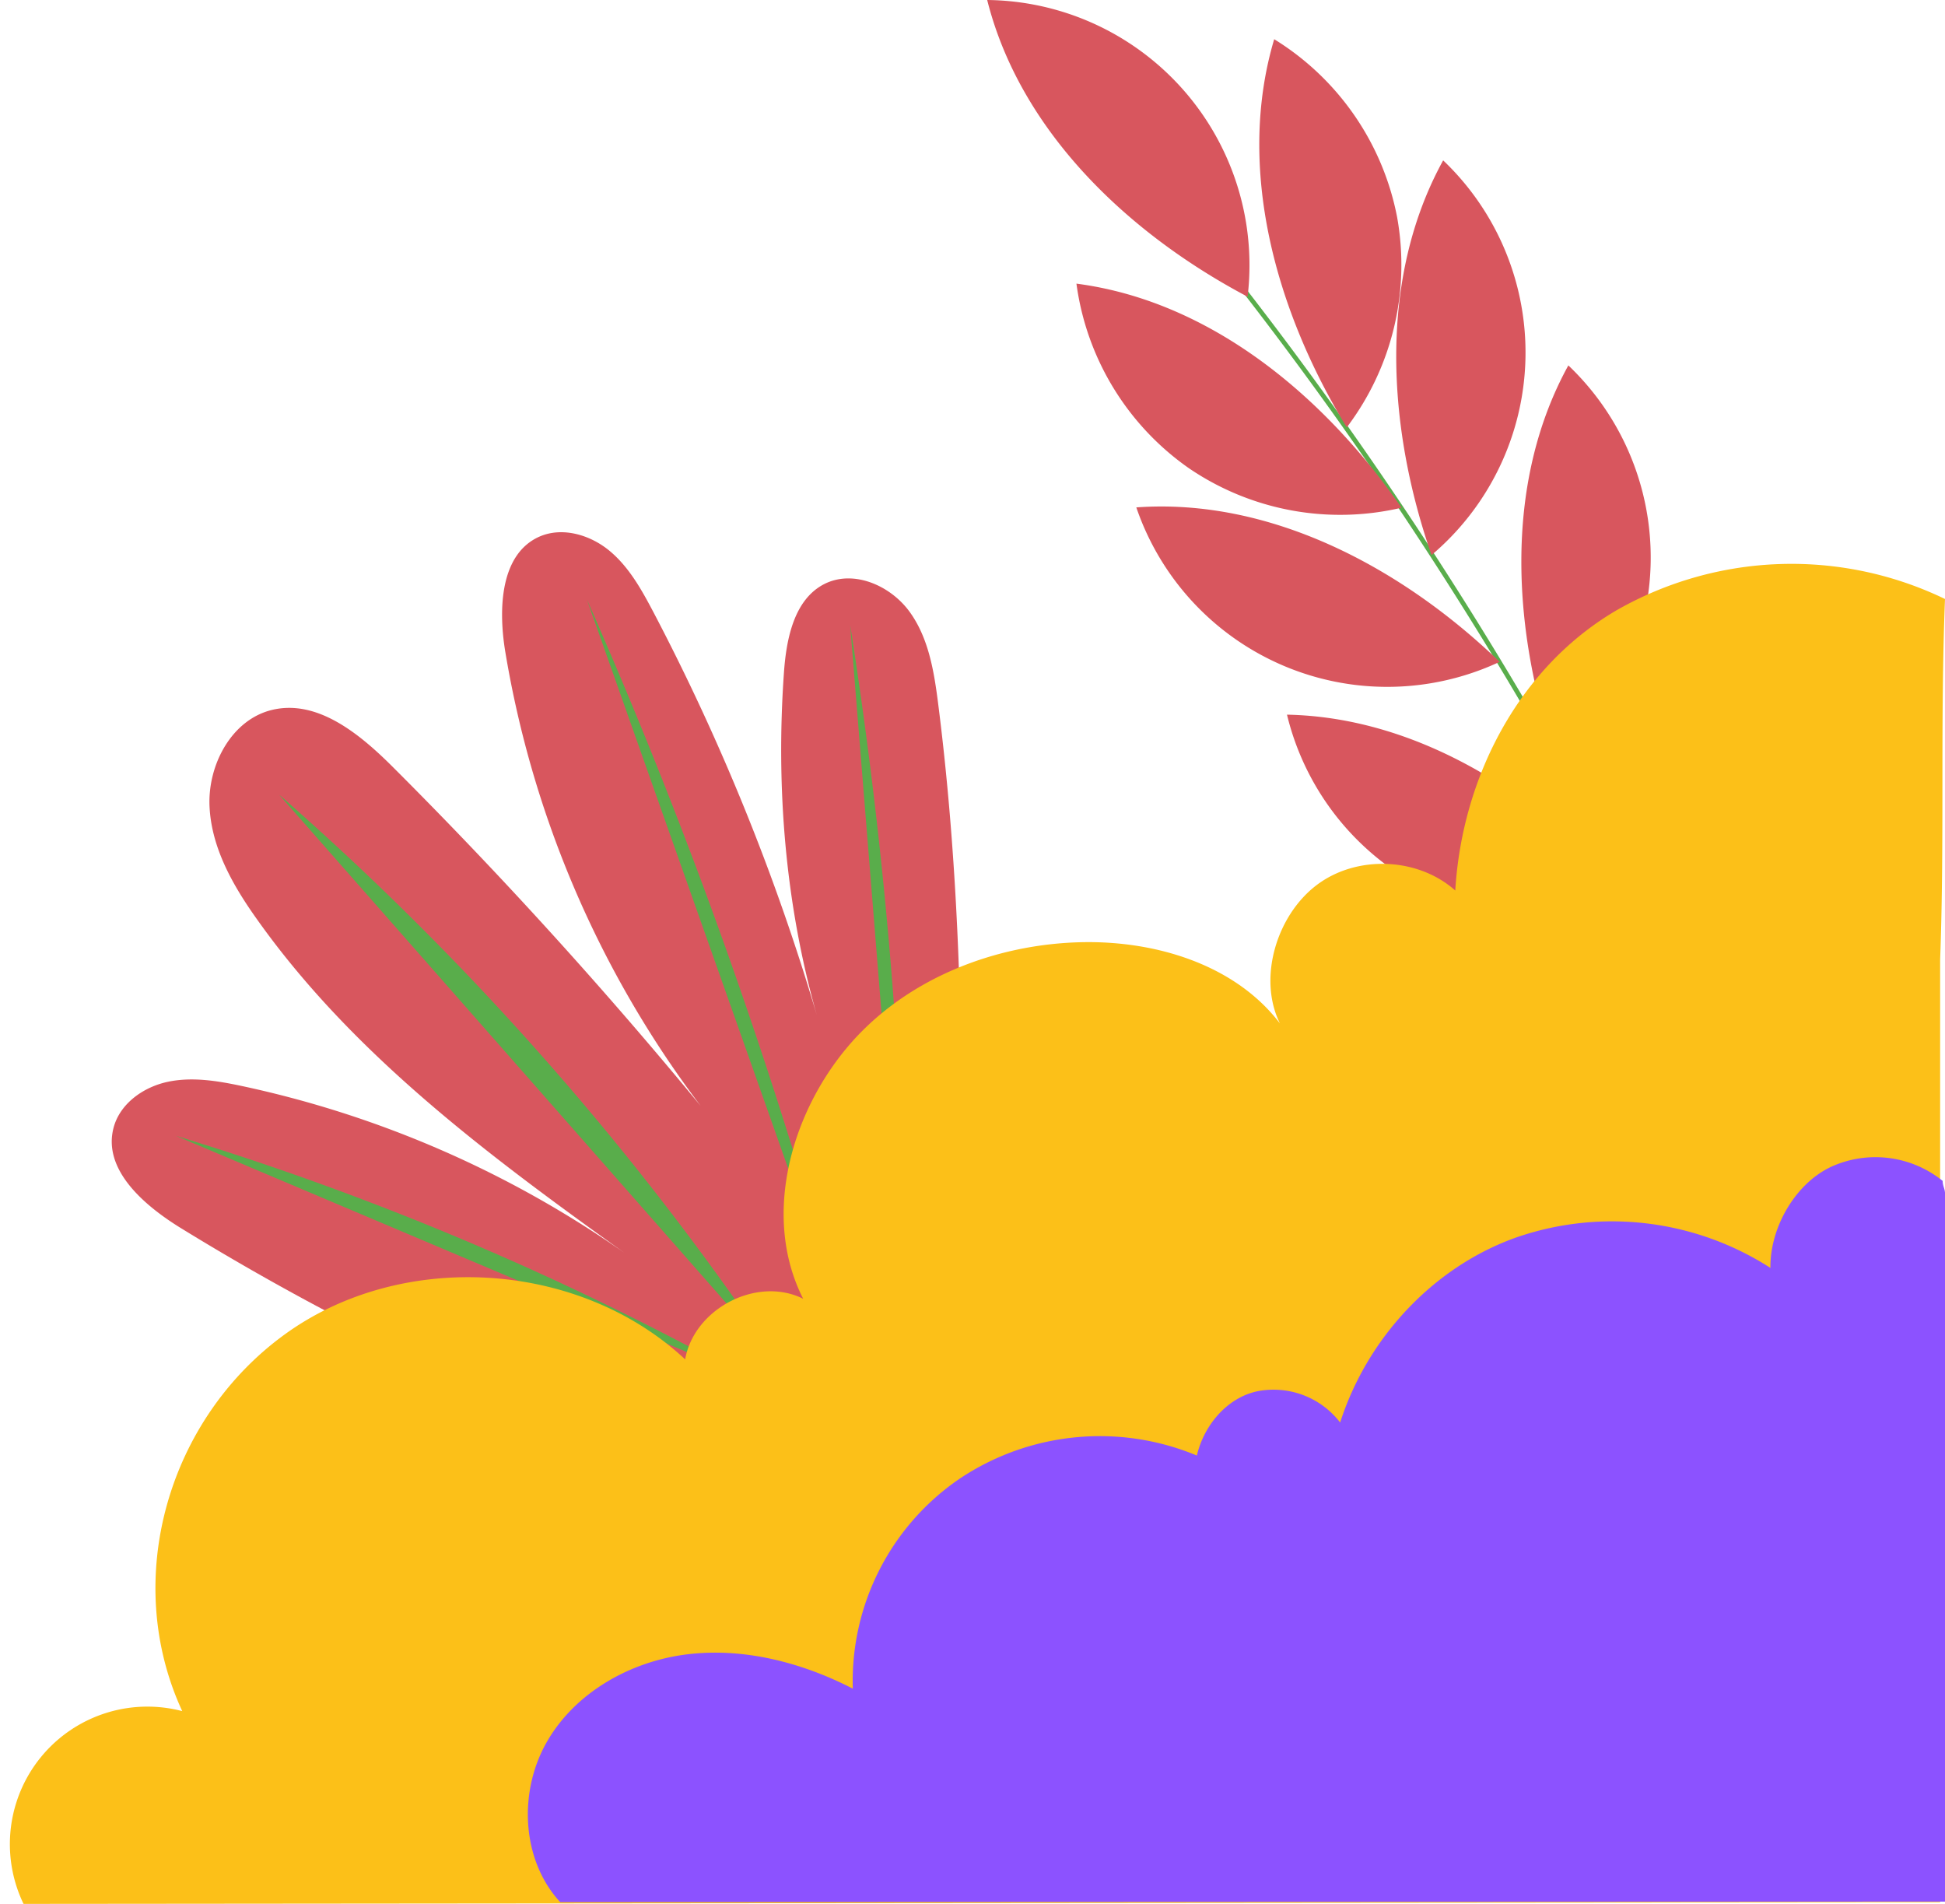
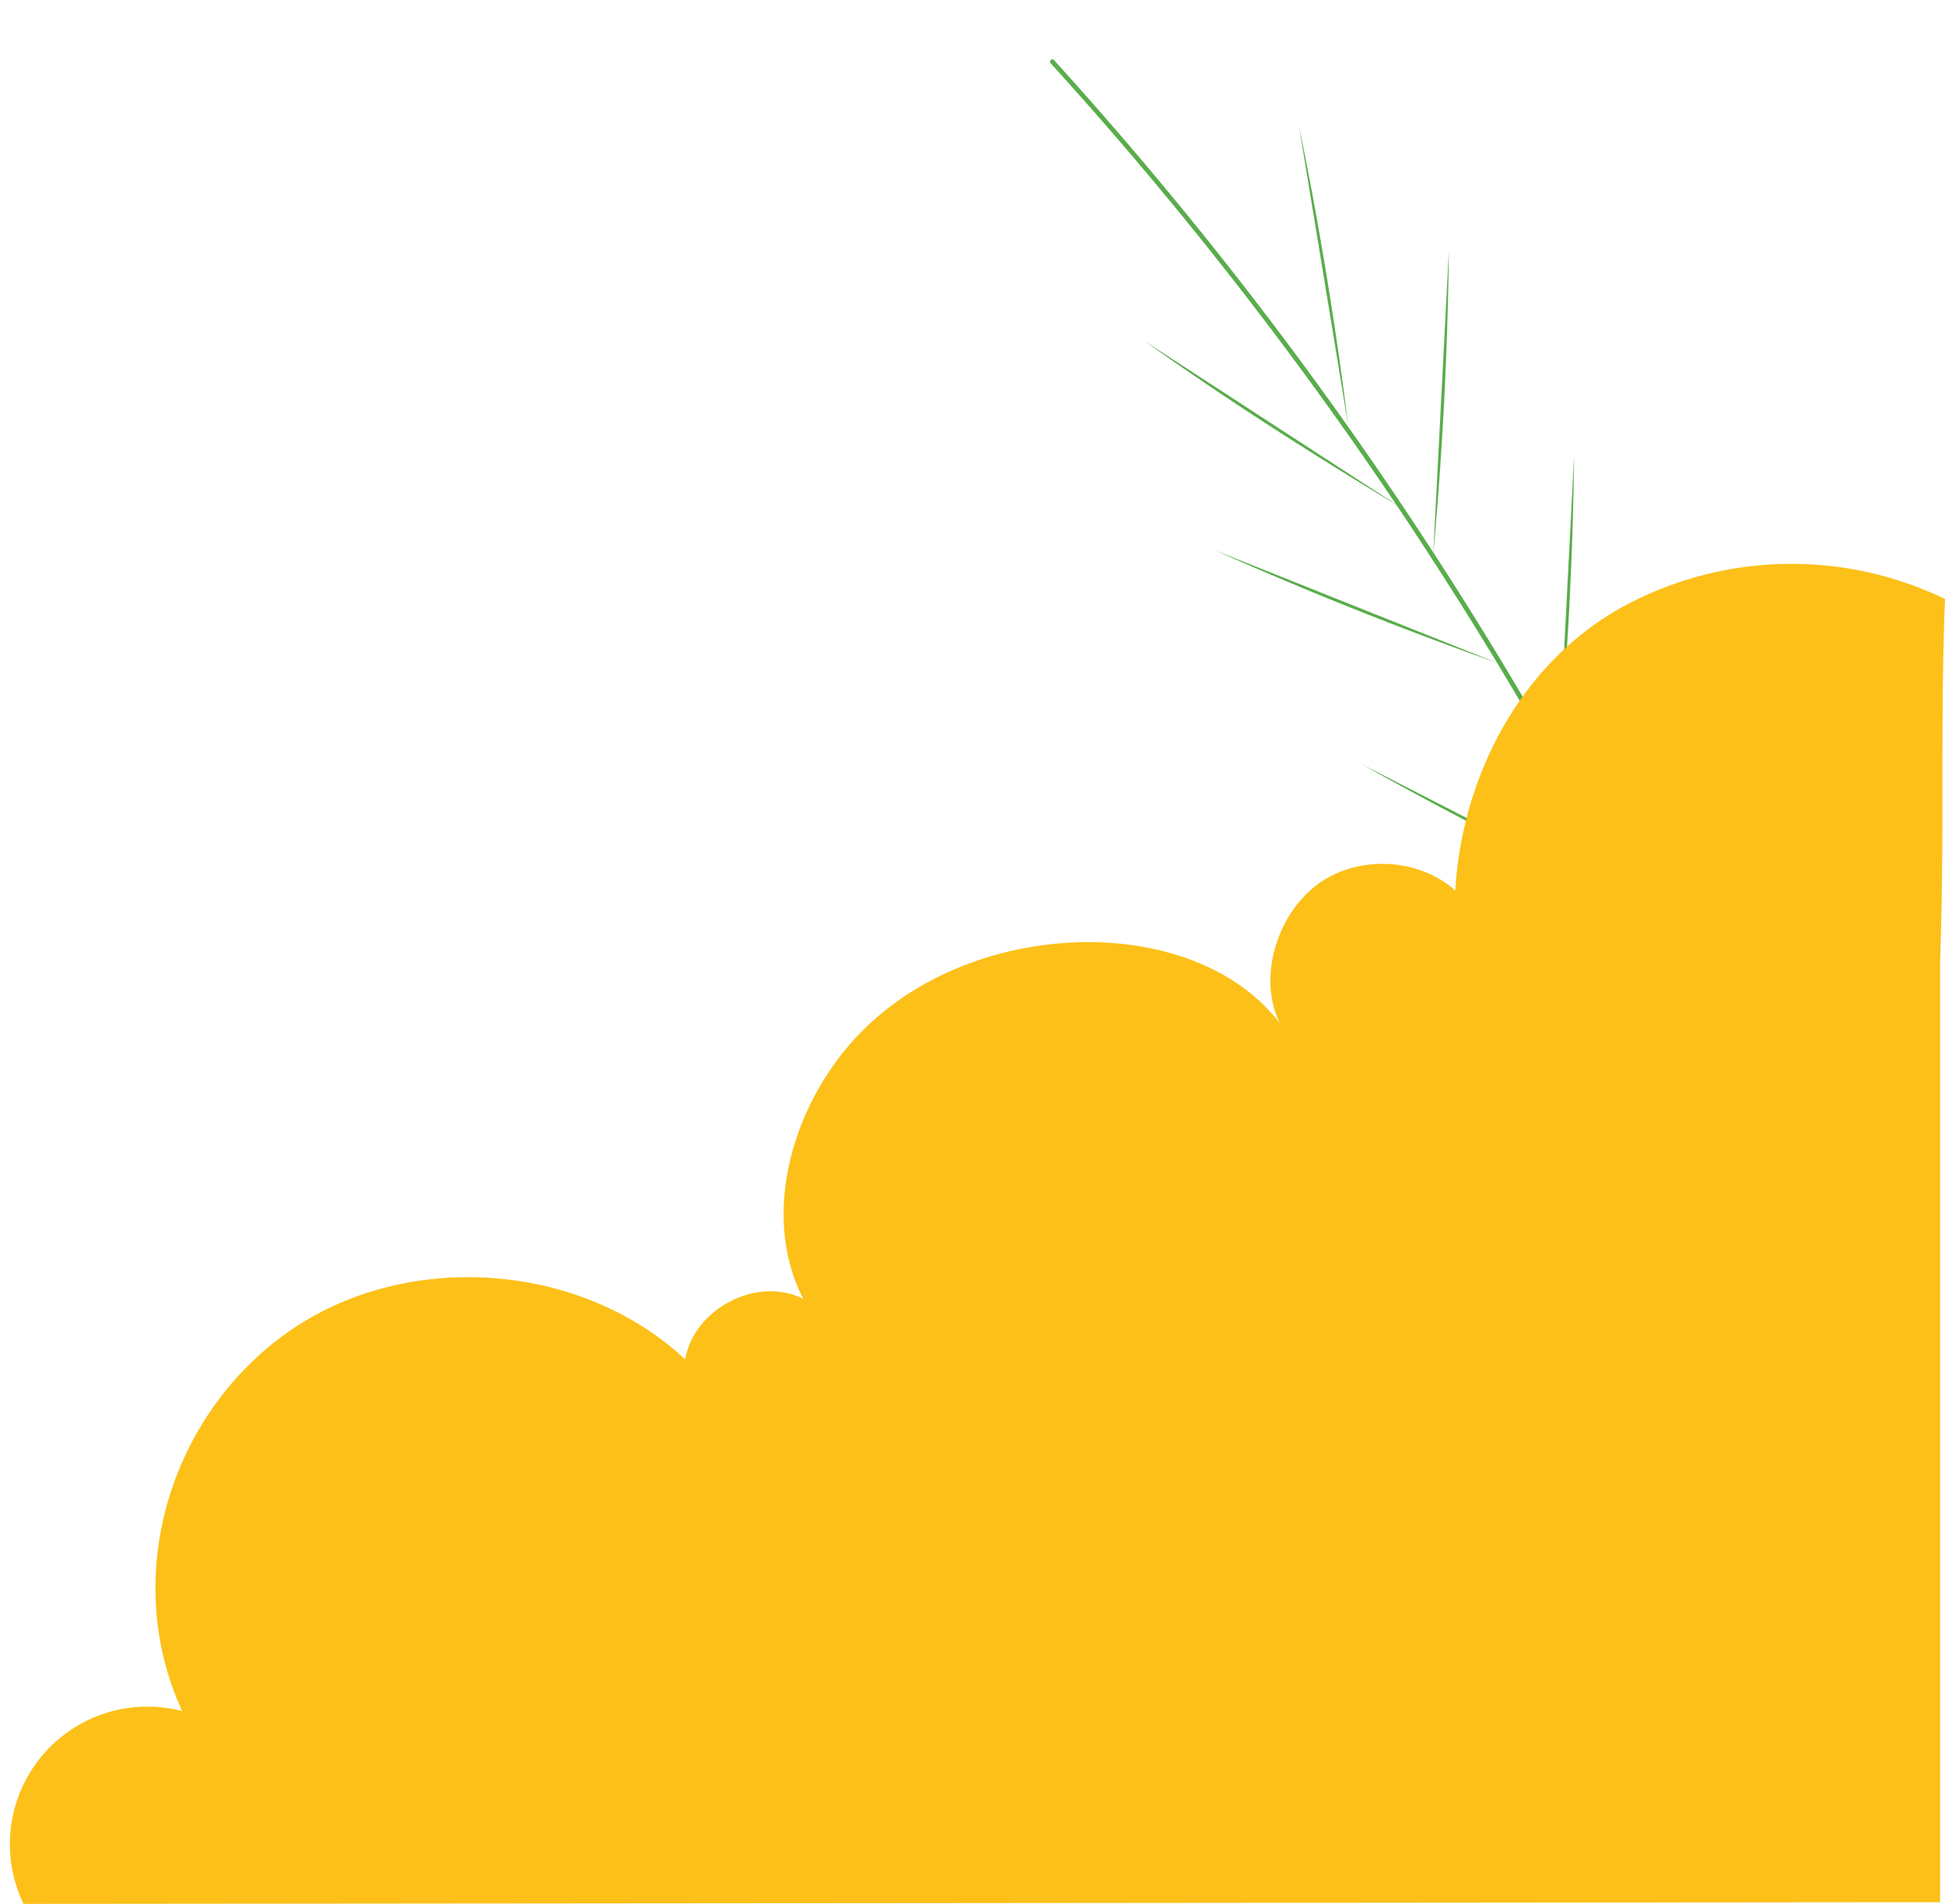
<svg xmlns="http://www.w3.org/2000/svg" data-name="Layer 1" fill="#000000" height="391.4" preserveAspectRatio="xMidYMid meet" version="1" viewBox="100.1 108.6 399.9 391.4" width="399.9" zoomAndPan="magnify">
  <g id="change1_1">
    <path d="M478.51,393.25l-.15,0a.45.45,0,0,1-.44-.32,789.66,789.66,0,0,0-42.58-99q-28.17-13-55.28-28.23L435.33,294q-12.84-25-27.42-49.13-29.42-10.41-58-23.14l58,23.14q-10-16.5-20.72-32.5c-17.49-10.55-35-21.68-51.62-33.57l51.56,33.49a789.48,789.48,0,0,0-71-90.68.48.48,0,0,1,0-.67.46.46,0,0,1,.66,0,793.21,793.21,0,0,1,78,101.23L398,160q-.36,31.14-3.19,62.2a807.1,807.1,0,0,1,48,84.58l2.63-51.17q-.29,25.64-2.61,51.2a787.5,787.5,0,0,1,36,85.86A.46.46,0,0,1,478.51,393.25ZM367.16,134.4l10.13,61.67C374.73,175.4,371.35,154.8,367.16,134.4Zm53.38,130.15q2.83-31.12,3.21-62.42Z" fill="#59ad4b" />
  </g>
  <g id="change2_1">
-     <path d="M293,253.35c6.29,49.4,5.06,99.42,3.82,149.2-10.73,5.53-24.3,9-35,14.51a530.55,530.55,0,0,1-124.55-56c-7.58-4.67-16.09-12-13.82-20.62,1.32-5,6.18-8.41,11.23-9.46s10.28-.16,15.33.92a215.41,215.41,0,0,1,78.46,34.25c-27.72-19.86-55.71-40.65-75.46-68.46-5-7-9.44-14.77-9.83-23.31s4.55-17.85,12.86-19.84c9.36-2.24,18.09,5,24.89,11.8q33.28,33.24,63.23,69.61a212.25,212.25,0,0,1-40.2-93.53c-1.41-8.71-1-19.89,7-23.48,4.74-2.11,10.5-.4,14.49,2.92s6.58,8,9,12.59a456.18,456.18,0,0,1,33.61,82.91c-6.49-22.77-8.45-46.85-6.78-70.46.49-7,2.09-15.1,8.35-18.26,6-3,13.59.34,17.51,5.76S292.16,246.72,293,253.35Zm63.61-83.75a54.51,54.51,0,0,0-53.54-61C309.85,135.55,332,156.6,356.61,169.6Zm63.55,95.26a54.52,54.52,0,0,0,2.4-81.14C409.15,208.07,411,238.6,420.16,264.86Zm-25.73-42.15a54.53,54.53,0,0,0,2.39-81.14C383.41,165.92,385.3,196.45,394.43,222.71Zm-7.08-69.48a55.26,55.26,0,0,0-25.27-36.57c-7.93,26.65.41,56.08,14.92,79.8A55.32,55.32,0,0,0,387.35,153.23ZM364.71,255.52A54.53,54.53,0,0,0,436.19,294C418,273,392.51,256.07,364.71,255.52Zm-20.16-50.66a55.23,55.23,0,0,0,43.7,8.12c-15.77-22.89-39.26-42.48-66.83-46.07A55.26,55.26,0,0,0,344.55,204.86Zm99.89,35.47c-11.13,20.19-9.56,45.5-2,67.28a45.21,45.21,0,0,0,2-67.28Zm-36,4.33c-20-19.27-47-33.75-74.71-31.75a54.52,54.52,0,0,0,74.71,31.75Z" fill="#d8565e" />
-   </g>
+     </g>
  <g id="change1_2">
-     <path d="M136.27,342.1a603.32,603.32,0,0,1,116.81,49.43Zm21.33-70L260.11,388.64A594.56,594.56,0,0,0,157.6,272.06Zm116.19,109.6a1053.53,1053.53,0,0,0-53-149.8Zm1.12-144.49,11.57,143.28A954.89,954.89,0,0,0,274.91,237.17Z" fill="#59ad4b" />
-   </g>
+     </g>
  <g id="change3_1">
    <path d="M104.94,500a28.27,28.27,0,0,1,32.63-39.63c-12.5-27-3-60,21.11-77.47s60.53-15.18,82.29,5.16c1.84-10.44,14.78-17.19,24.27-12.46-8.35-16.37-2.87-37.34,8.87-51.47s30.39-21.54,48.76-21.84C338,302.05,354.12,307,363.26,319c-4.59-9.25-.71-22.15,7.5-28.41s20.84-5.79,28.55,1.08c1.4-23.35,13.14-46,33.37-57.73A72.57,72.57,0,0,1,500,231.74c-1,25-.08,49.14-1,74.12v193.8H487.44Z" fill="#fcc018" />
  </g>
  <g id="change4_1">
-     <path d="M215.29,499.65c-8-8.66-8.62-22.67-2.79-32.89s17.19-16.63,28.87-18.06,23.6,1.67,34.07,7.05a50.4,50.4,0,0,1,21.89-43.11,51.86,51.86,0,0,1,48.85-4.81c1.45-6.22,6.21-11.91,12.46-13.22a17.27,17.27,0,0,1,17,6.43c5.54-17.3,19.12-32,36.25-38.06a60.21,60.21,0,0,1,52.22,6.28c-.13-8.17,5-17.24,12.41-20.76a22,22,0,0,1,23,2.87c0,1.09.49,1.59.49,2.68V499.53Z" fill="#8c52ff" />
-   </g>
+     </g>
</svg>